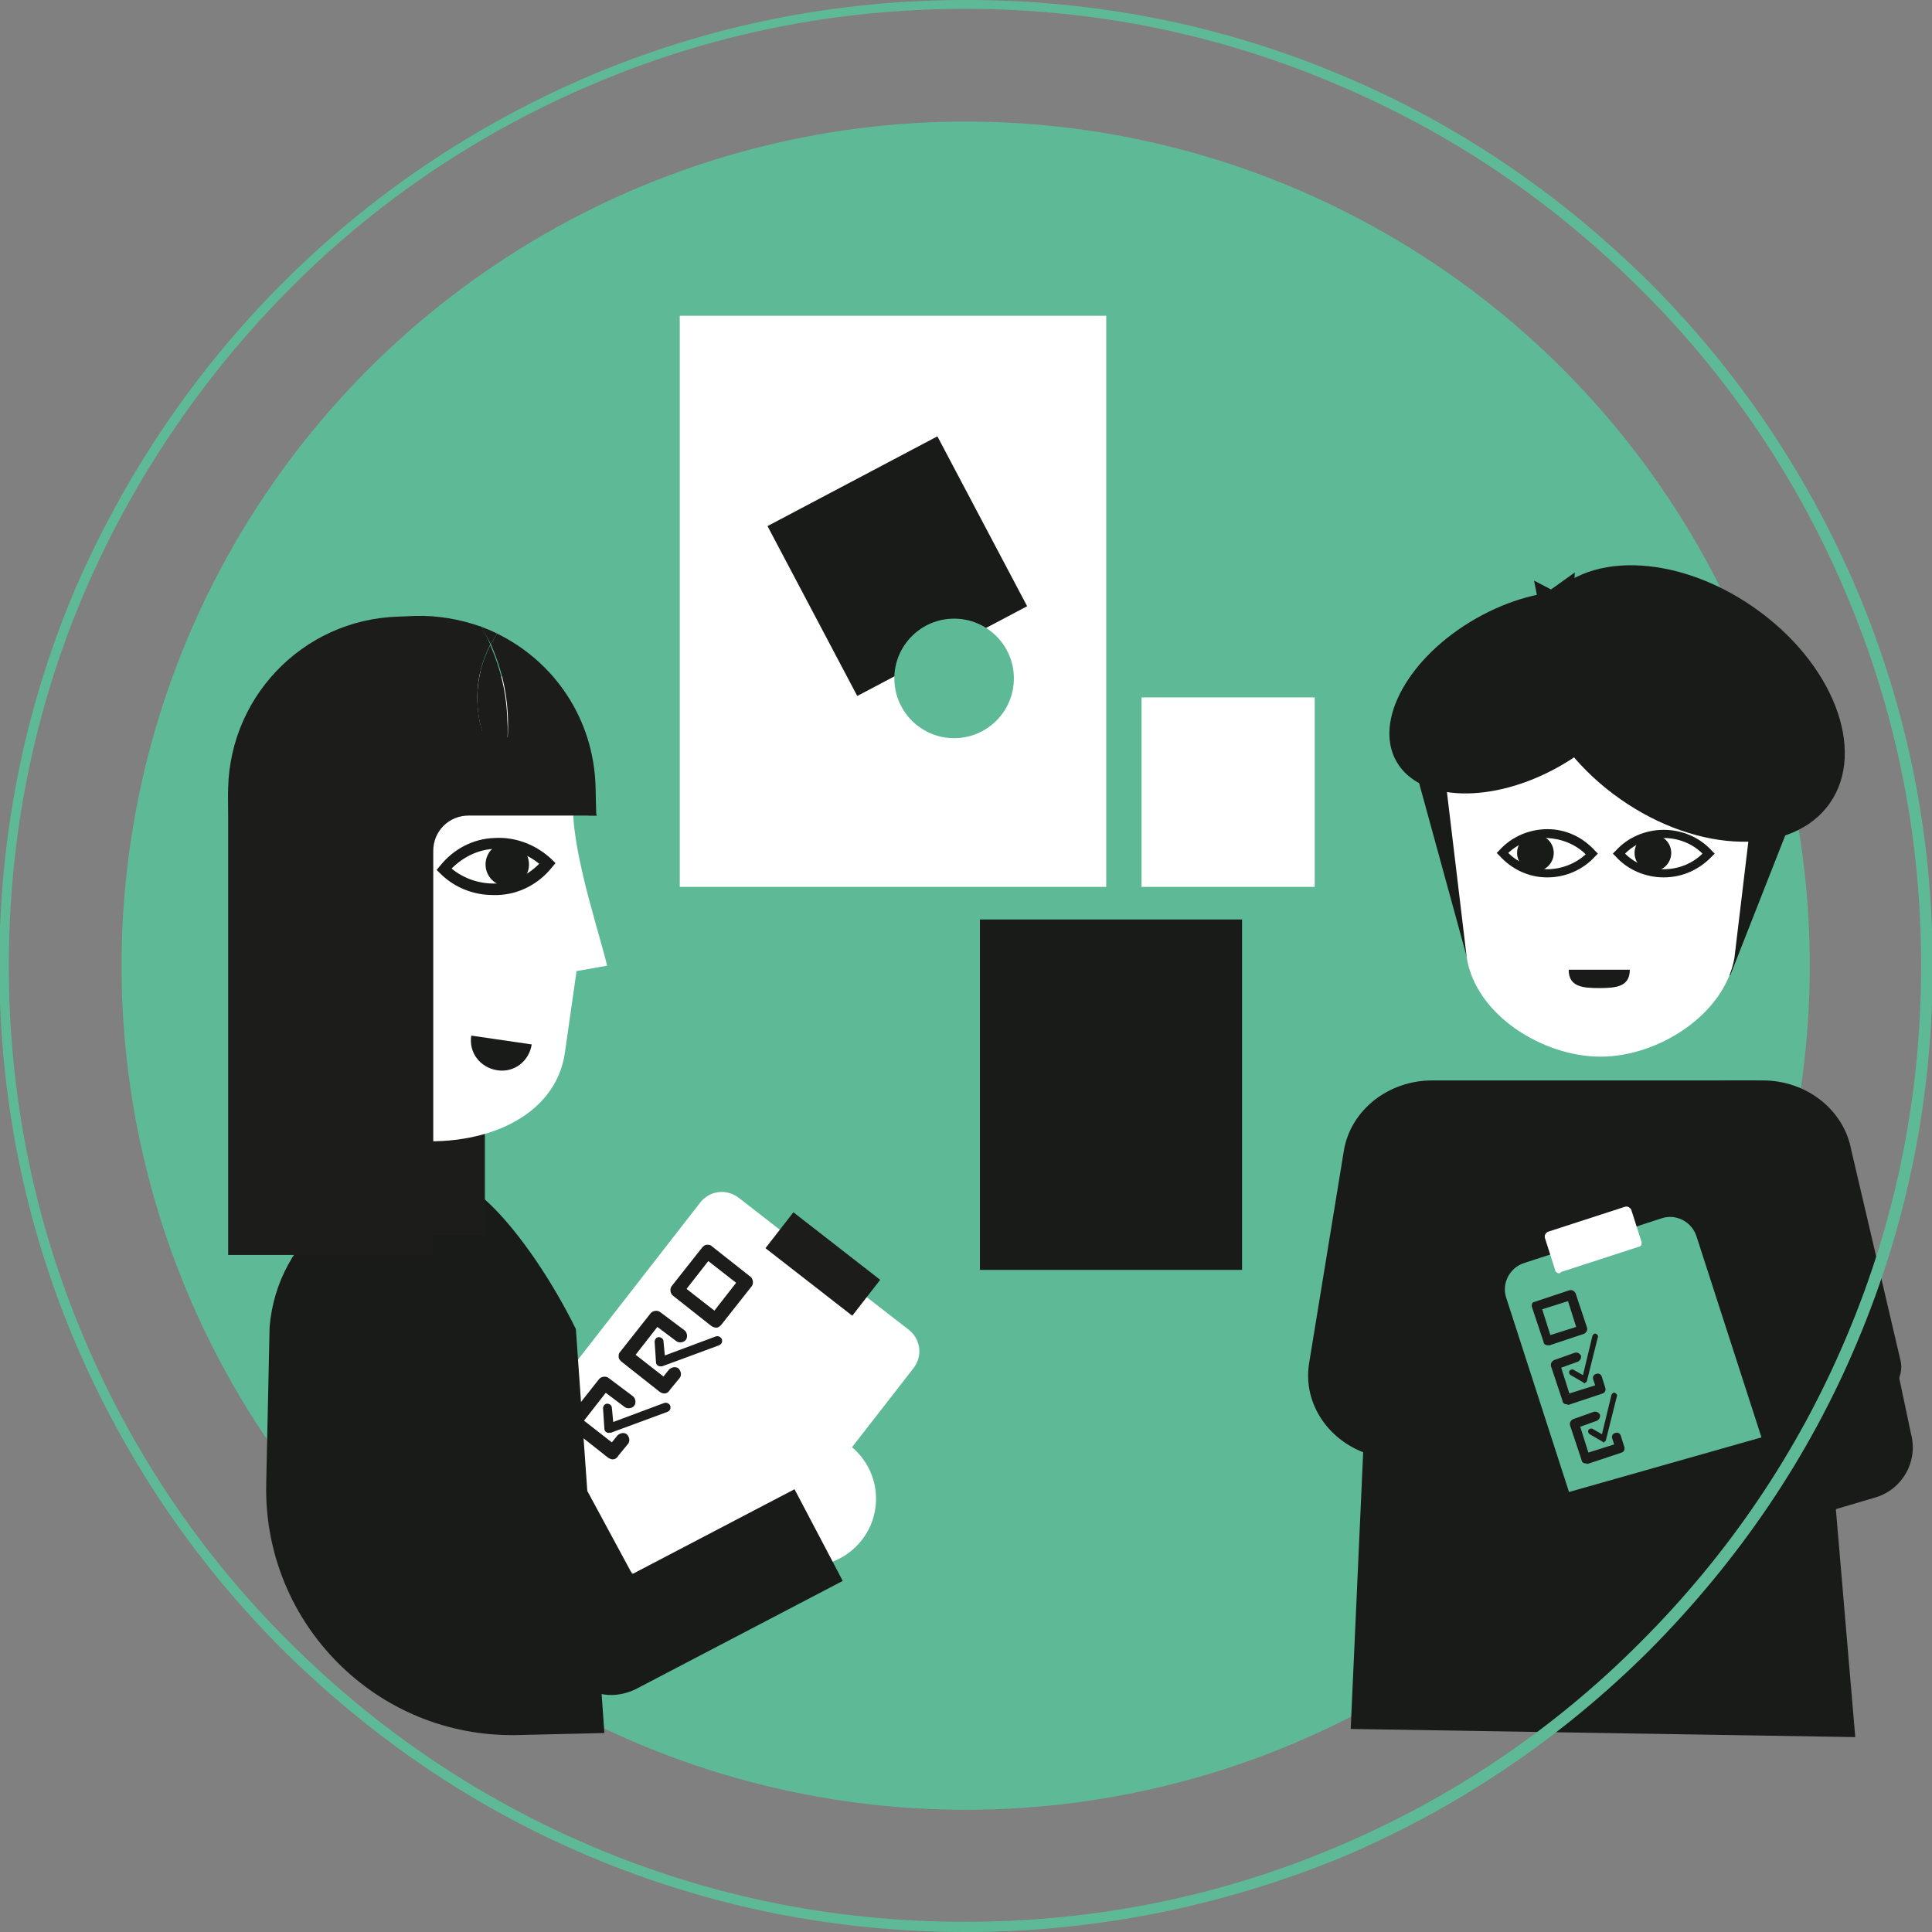
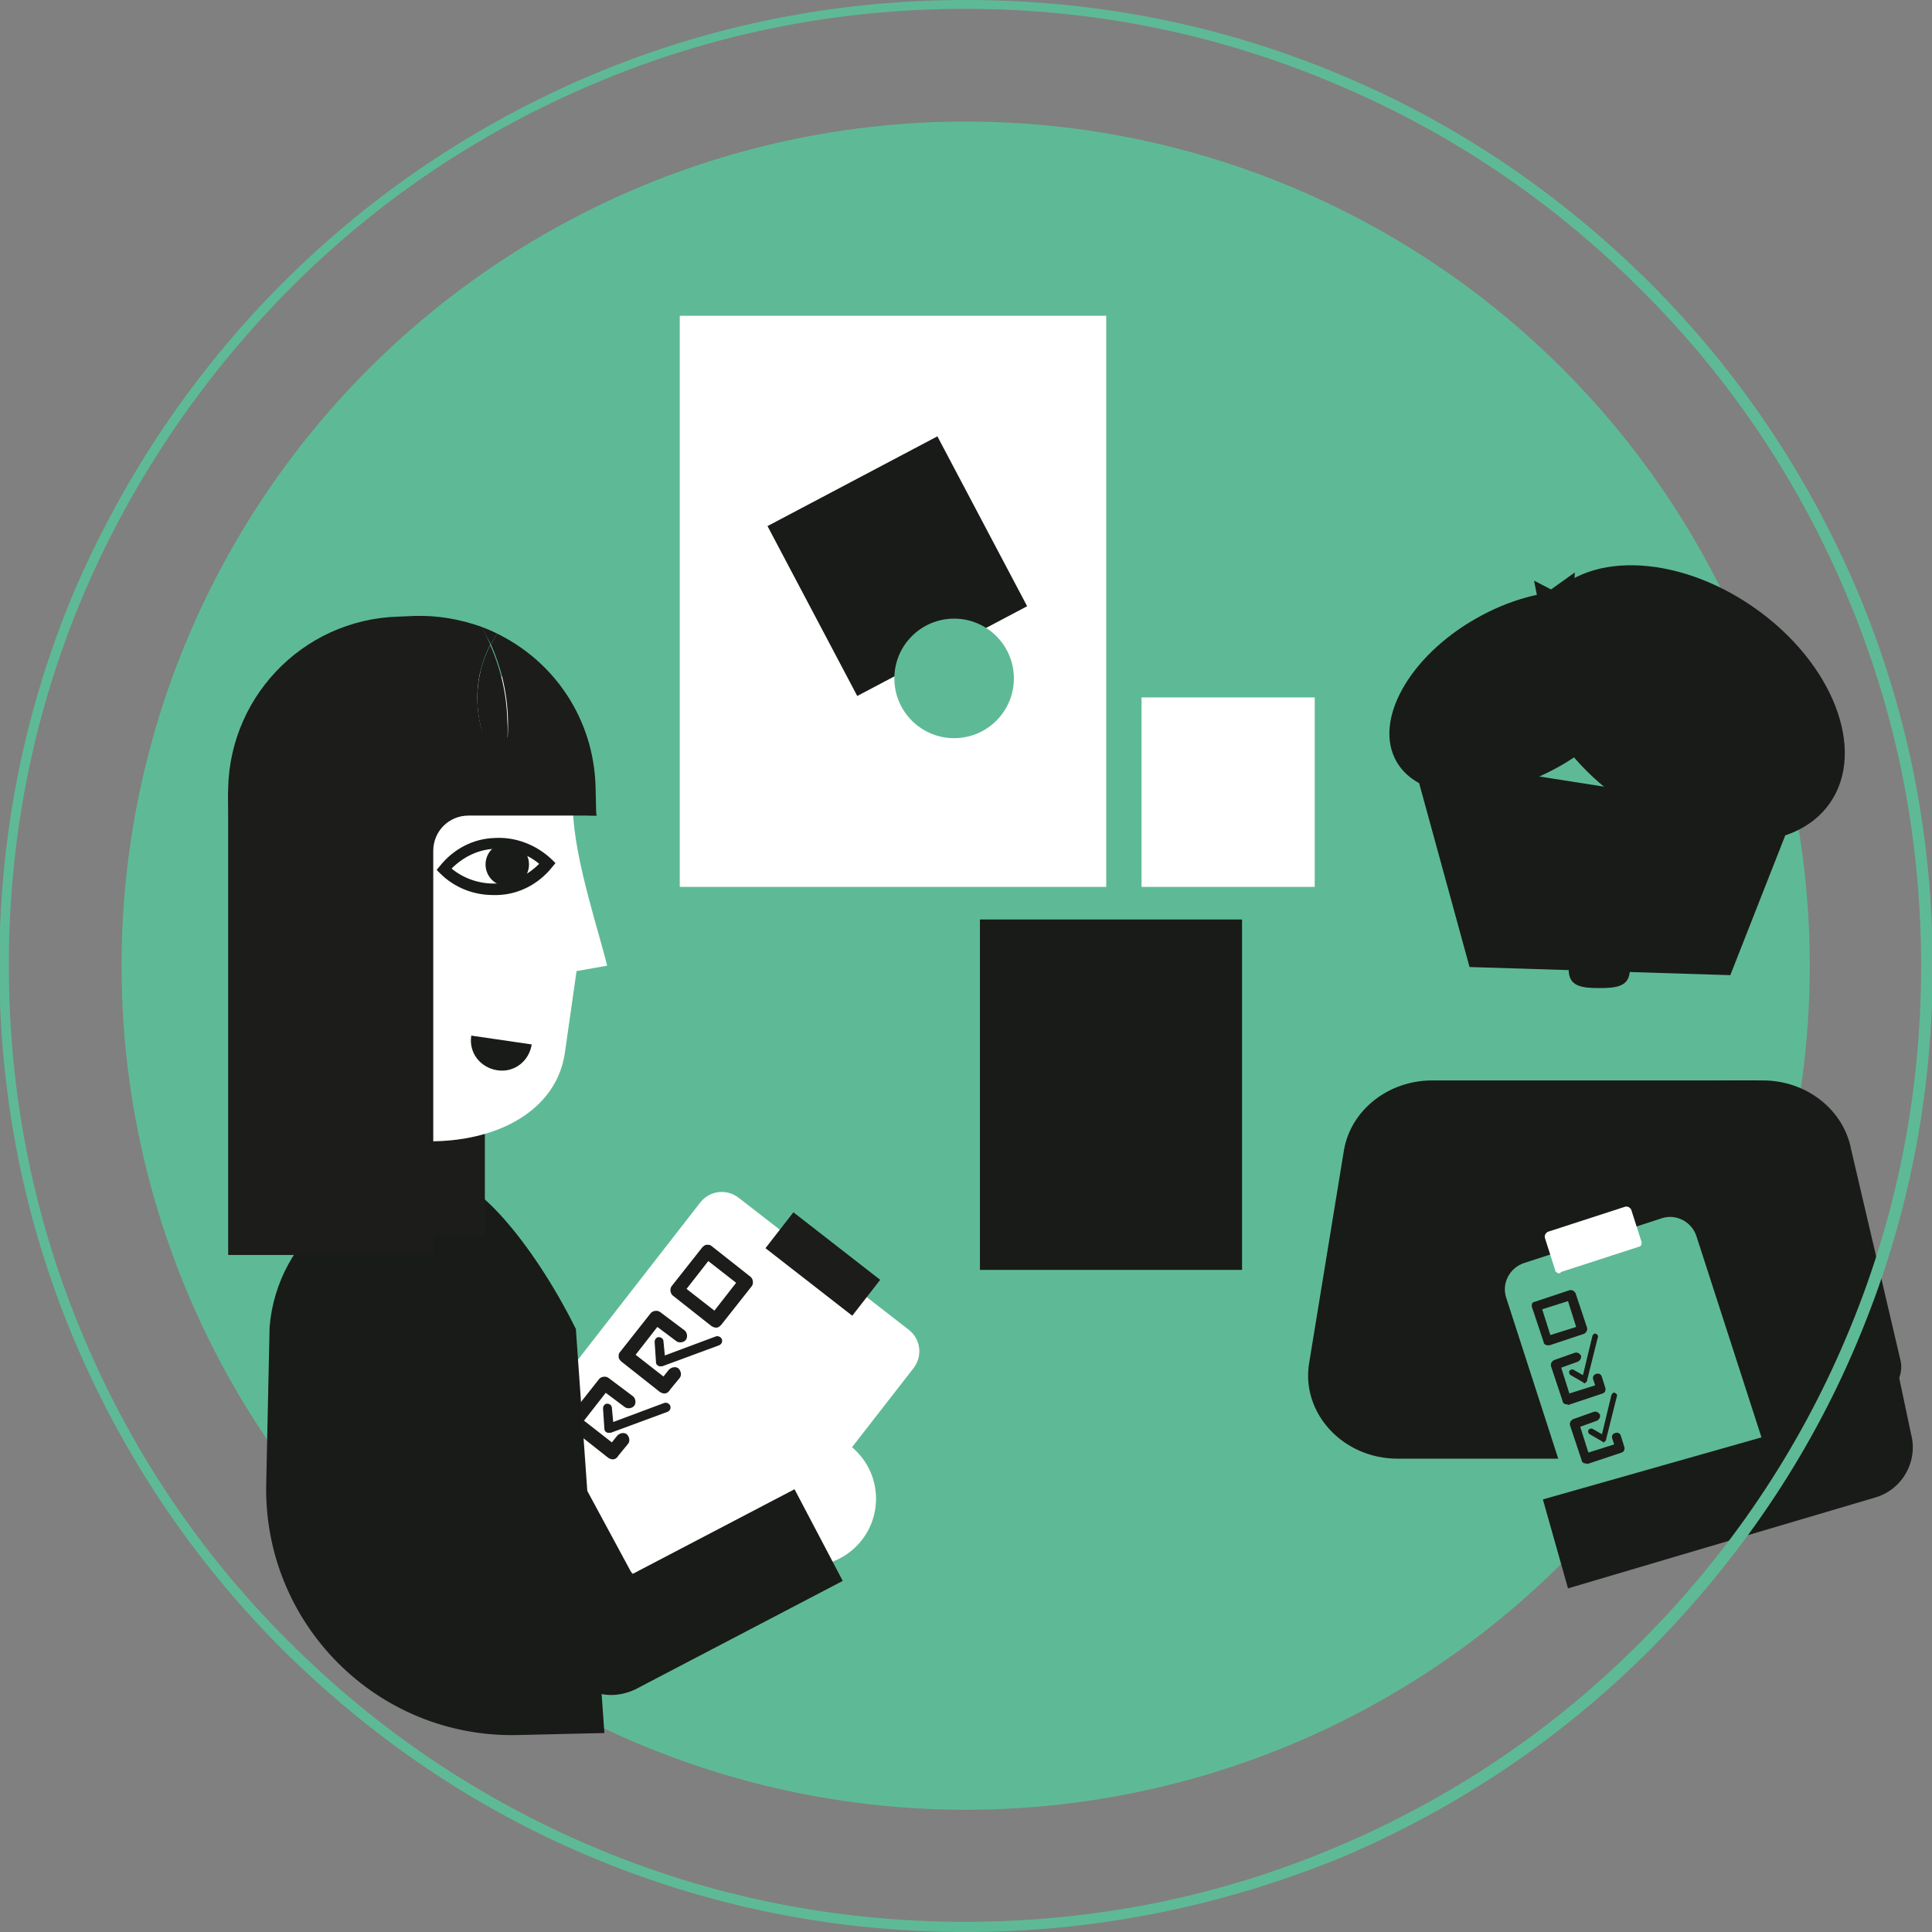
<svg xmlns="http://www.w3.org/2000/svg" version="1.2" baseProfile="tiny" id="Ebene_1" x="0px" y="0px" viewBox="0 0 284.5 284.5" overflow="visible" xml:space="preserve">
  <rect x="0" y="0" width="284.5" height="284.5" fill="#808080" stroke="none" />
  <g>
    <g>
      <circle fill="#5EBA96" cx="142.2" cy="142.2" r="124.3" />
    </g>
    <g>
      <g>
        <path fill="#191B19" d="M253.9,214.8h-48.1c-8.1,0-14.3-6.8-13-14.2l5.1-31.2c1-5.9,6.5-10.3,13-10.3h48.7     c6.4,0,11.9,4.3,13,10.2l7.3,31.2C281.3,208,262,214.8,253.9,214.8z" />
      </g>
    </g>
    <g>
      <g>
-         <polygon fill="#191B19" points="273.2,255.8 198.9,254.6 202.8,168 265.7,167.7    " />
-       </g>
+         </g>
    </g>
    <g>
      <g>
        <g>
          <path fill="#5EBA96" d="M256.8,216.8l-20.3,6.6c-2.1,0.7-4.4-0.5-5.1-2.6l-9.6-29.7c-0.7-2.1,0.5-4.4,2.6-5.1l20.3-6.6      c2.1-0.7,4.4,0.5,5.1,2.6l9.6,29.7C260.1,213.8,258.9,216.1,256.8,216.8z" />
        </g>
      </g>
      <g>
        <g>
          <path fill="#FFFFFF" d="M229.6,187.5c-0.1,0-0.2,0-0.3-0.1c-0.2-0.1-0.3-0.2-0.3-0.4l-1.5-4.7c-0.1-0.4,0.1-0.7,0.4-0.9      l11.4-3.7c0.4-0.1,0.7,0.1,0.9,0.4l1.5,4.7c0.1,0.2,0,0.4,0,0.5s-0.2,0.3-0.4,0.3l-11.4,3.7      C229.7,187.5,229.7,187.5,229.6,187.5z" />
        </g>
      </g>
      <g>
        <g>
          <g>
            <path fill="#1C1C1B" d="M227.9,198.1c-0.3,0-0.6-0.2-0.6-0.5l-1.7-5.1c-0.1-0.2,0-0.4,0-0.5s0.2-0.3,0.4-0.3l5.1-1.7       c0.4-0.1,0.7,0.1,0.9,0.4l1.7,5.1c0.1,0.4-0.1,0.7-0.4,0.9l-5.1,1.7C228.1,198.1,228,198.1,227.9,198.1z M227.1,192.8l1.2,3.8       l3.8-1.2l-1.2-3.8L227.1,192.8z" />
          </g>
        </g>
        <g>
          <g>
            <path fill="#1C1C1B" d="M233.5,215.5c-0.3,0-0.6-0.2-0.6-0.5l-1.7-5.1c-0.1-0.4,0.1-0.7,0.4-0.9l3.1-1.1       c0.4-0.1,0.7,0.1,0.9,0.4c0.1,0.4-0.1,0.7-0.4,0.9l-2.5,0.9l1.2,3.8l3.8-1.2l-0.3-0.9c-0.1-0.4,0.1-0.7,0.5-0.8       c0.4-0.1,0.7,0.1,0.8,0.5l0.5,1.6c0.1,0.4-0.1,0.7-0.4,0.8l-5.1,1.7C233.7,215.5,233.6,215.5,233.5,215.5z" />
          </g>
        </g>
        <g>
          <g>
            <path fill="#1C1C1B" d="M236.2,212.4c-0.1,0-0.2,0-0.2-0.1l-1.9-1.1c-0.2-0.1-0.3-0.4-0.2-0.6c0.1-0.2,0.4-0.3,0.6-0.2l1.4,0.8       l1.4-5.8c0.1-0.2,0.3-0.4,0.5-0.3c0.2,0.1,0.4,0.3,0.3,0.5l-1.6,6.4c0,0.1-0.1,0.3-0.3,0.3       C236.3,212.4,236.2,212.4,236.2,212.4z" />
          </g>
        </g>
        <g>
          <g>
            <path fill="#1C1C1B" d="M230.7,206.8c-0.3,0-0.6-0.2-0.6-0.5l-1.7-5.1c-0.1-0.4,0.1-0.7,0.4-0.9l3.1-1.1       c0.4-0.1,0.7,0.1,0.9,0.4c0.1,0.4-0.1,0.7-0.4,0.9l-2.5,0.9l1.2,3.8l3.8-1.2l-0.3-0.9c-0.1-0.4,0.1-0.7,0.5-0.8       c0.4-0.1,0.7,0.1,0.8,0.5l0.5,1.6c0.1,0.4-0.1,0.7-0.4,0.8l-5.1,1.7C230.9,206.8,230.8,206.8,230.7,206.8z" />
          </g>
        </g>
        <g>
          <g>
            <path fill="#1C1C1B" d="M233.4,203.7c-0.1,0-0.2,0-0.2-0.1l-1.9-1.1c-0.2-0.1-0.3-0.4-0.2-0.6c0.1-0.2,0.4-0.3,0.6-0.2l1.4,0.8       l1.4-5.8c0.1-0.2,0.3-0.4,0.5-0.3c0.2,0.1,0.4,0.3,0.3,0.5l-1.6,6.4c0,0.1-0.1,0.3-0.3,0.3       C233.5,203.7,233.4,203.7,233.4,203.7z" />
          </g>
        </g>
      </g>
    </g>
    <g>
      <g>
        <path fill="#191B19" d="M273.4,173.2l8,37.9c1.1,4-1.2,8.2-5.2,9.4l-45.3,13.4l-3.7-13.1l38.4-10.9l-6.9-50.8h-5.8     C261.2,159.2,271.1,165,273.4,173.2z" />
      </g>
    </g>
    <g>
      <circle fill="#FFFFFF" cx="119.1" cy="220.7" r="9.9" />
    </g>
    <g>
      <path fill="#1C1C1B" d="M33.9,120.6c0,0-1.3,36.8,11.2,37.7s0-39.6,0-39.6L33.9,120.6z" />
    </g>
    <g>
      <g>
        <path fill="#FFFFFF" d="M101.1,237.8l-25-19.4c-1.8-1.4-2.1-3.9-0.7-5.7l27.7-35.6c1.4-1.8,3.9-2.1,5.7-0.7l25,19.4     c1.8,1.4,2.1,3.9,0.7,5.7l-27.7,35.6C105.4,238.9,102.8,239.2,101.1,237.8z" />
      </g>
      <g>
        <rect x="117.9" y="178" transform="matrix(0.614 -0.789 0.789 0.614 -100.113 167.534)" fill="#1C1C1B" width="6.7" height="16.2" />
      </g>
      <g>
        <g>
          <path fill="#1C1C1B" d="M105.4,195.5c-0.2,0-0.4-0.1-0.6-0.2l-5.7-4.5c-0.4-0.3-0.5-1-0.2-1.4l4.5-5.7c0.2-0.2,0.4-0.4,0.7-0.4      c0.3,0,0.5,0,0.7,0.2l5.7,4.5c0.4,0.3,0.5,1,0.2,1.4l-4.5,5.7c-0.2,0.2-0.4,0.4-0.7,0.4C105.5,195.5,105.4,195.5,105.4,195.5z       M101.1,189.8l4.1,3.2l3.2-4.1l-4.1-3.2L101.1,189.8z" />
        </g>
        <g>
          <path fill="#1C1C1B" d="M90.2,214.9c-0.2,0-0.4-0.1-0.6-0.2l-5.7-4.5c-0.4-0.3-0.5-1-0.2-1.4l4.5-5.7c0.3-0.4,1-0.5,1.4-0.2      l3.6,2.7c0.4,0.3,0.5,1,0.2,1.4c-0.3,0.4-1,0.5-1.4,0.2l-2.8-2.1l-3.2,4.1l4.1,3.2l0.8-1c0.4-0.4,1-0.5,1.4-0.2      c0.4,0.4,0.5,1,0.2,1.4l-1.4,1.7C90.8,214.8,90.5,214.9,90.2,214.9z" />
        </g>
        <g>
          <path fill="#1C1C1B" d="M89.7,211c-0.1,0-0.3,0-0.4-0.1c-0.2-0.1-0.3-0.3-0.3-0.5l-0.2-3c0-0.4,0.3-0.7,0.6-0.7      c0.4,0,0.7,0.3,0.7,0.6l0.2,2.1l7.5-2.8c0.3-0.1,0.7,0,0.9,0.4c0.1,0.4,0,0.7-0.4,0.9l-8.4,3.1C89.8,210.9,89.8,211,89.7,211z" />
        </g>
        <g>
          <path fill="#1C1C1B" d="M97.8,205.2c-0.2,0-0.4-0.1-0.6-0.2l-5.7-4.5c-0.2-0.2-0.4-0.4-0.4-0.7c0-0.3,0-0.5,0.2-0.7l4.5-5.7      c0.3-0.4,1-0.5,1.4-0.2l3.6,2.7c0.4,0.3,0.5,1,0.2,1.4c-0.3,0.4-1,0.5-1.4,0.2l-2.8-2.1l-3.2,4.1l4.1,3.2l0.8-1      c0.4-0.4,1-0.5,1.4-0.2c0.4,0.4,0.5,1,0.2,1.4l-1.4,1.7C98.4,205.1,98.1,205.2,97.8,205.2z" />
        </g>
        <g>
          <path fill="#1C1C1B" d="M97.3,201.2c-0.1,0-0.3,0-0.4-0.1c-0.2-0.1-0.3-0.3-0.3-0.5l-0.2-3c0-0.4,0.3-0.7,0.6-0.7      c0.4,0,0.7,0.3,0.7,0.6l0.2,2.1l7.5-2.8c0.3-0.1,0.7,0,0.9,0.4c0.1,0.4,0,0.7-0.4,0.9l-8.4,3.1      C97.4,201.2,97.3,201.2,97.3,201.2z" />
        </g>
      </g>
    </g>
    <g>
      <path fill="#191B19" d="M89,255.2l-12.9,0.3c-20.6,0.4-37.3-16.4-36.9-36.9l0.5-23.2c1.1-13.3,13.2-23,26.4-21.1h0    c3.2-1.6,12.2,8.3,18.7,21.4L89,255.2z" />
    </g>
    <g>
      <path fill="#191B19" d="M90,249.6c-2.7,0-5.3-1.5-6.7-4l-29.2-54l13.4-7.2l25.6,47.4l23.9-12.5l7.1,13.5l-30.6,16    C92.4,249.3,91.2,249.6,90,249.6z" />
    </g>
    <g>
      <path fill="#5FB1D8" d="M84.4,216" />
    </g>
    <g>
      <path fill="#60BB96" stroke="#5EBA96" stroke-miterlimit="10" d="M142.2,284c-19.1,0-37.7-3.7-55.2-11.1    c-16.9-7.1-32-17.4-45.1-30.4c-13-13-23.2-28.2-30.4-45.1c-7.4-17.5-11.1-36-11.1-55.2s3.7-37.7,11.1-55.2C18.8,70.2,29,55,42,42    c13-13,28.2-23.2,45.1-30.4c17.5-7.4,36-11.1,55.2-11.1s37.7,3.7,55.2,11.1c16.9,7.1,32,17.4,45.1,30.4c13,13,23.2,28.2,30.4,45.1    c7.4,17.5,11.1,36,11.1,55.2s-3.7,37.7-11.1,55.2c-7.1,16.9-17.4,32-30.4,45.1c-13,13-28.2,23.2-45.1,30.4    C179.9,280.2,161.4,284,142.2,284z M142.2,0.8c-19.1,0-37.6,3.7-55,11.1c-16.8,7.1-32,17.3-44.9,30.3S19.1,70.4,11.9,87.2    c-7.4,17.4-11.1,35.9-11.1,55s3.7,37.6,11.1,55c7.1,16.8,17.3,32,30.3,44.9c13,13,28.1,23.2,44.9,30.3c17.4,7.4,35.9,11.1,55,11.1    s37.6-3.7,55-11.1c16.8-7.1,32-17.3,44.9-30.3c13-13,23.2-28.1,30.3-44.9c7.4-17.4,11.1-35.9,11.1-55s-3.7-37.6-11.1-55    c-7.1-16.8-17.3-32-30.3-44.9c-13-13-28.1-23.2-44.9-30.3C179.8,4.6,161.3,0.8,142.2,0.8z" />
    </g>
    <g>
      <g>
        <circle fill="#191B19" cx="54.1" cy="128.4" r="3.2" />
      </g>
      <g>
        <path fill="#191B19" d="M51.9,132.9c-2.9,0-5.7-1.1-7.8-3.2l-0.5-0.5l0.5-0.6c2-2.5,4.9-4,8-4.1c3.1-0.2,6.2,1,8.5,3.2l0.5,0.5     l-0.5,0.6c-2,2.5-4.9,4-8,4.1C52.3,132.9,52.1,132.9,51.9,132.9z M45.9,129c1.8,1.5,4.2,2.3,6.6,2.2c2.4-0.1,4.6-1.2,6.3-2.9     c-1.8-1.5-4.2-2.3-6.6-2.2C49.7,126.2,47.5,127.3,45.9,129z" />
      </g>
    </g>
    <g>
      <rect x="58.6" y="164.6" fill="#1C1C1B" width="12.8" height="17.3" />
    </g>
    <g>
      <path fill="#FFFFFF" d="M89.4,142.2l-0.3-1.2c-1.7-6.4-5.5-18-4.6-24.5l0,0c-0.7-13.4-3.9-16.2-16.4-18l-4.4-0.6    c-13.6-2-23.9,7.9-24,19.9l0.6,26.8c0.5,16.4,12.1,22.2,18,23.1l0,0c12.5,1.8,23.6-3.1,24.9-12.8l1.7-11.9L89.4,142.2z" />
    </g>
    <g>
      <circle fill="#191B19" cx="74.7" cy="127.3" r="3.2" />
    </g>
    <g>
      <path fill="#191B19" d="M72.6,131.8c-2.9,0-5.7-1.1-7.8-3.2l-0.5-0.5l0.5-0.6c2-2.5,4.9-4,8-4.1c3.1-0.2,6.2,1,8.5,3.2l0.5,0.5    l-0.5,0.6c-2,2.5-4.9,4-8,4.1l0,0C73,131.8,72.8,131.8,72.6,131.8z M66.5,127.9c1.8,1.5,4.2,2.3,6.6,2.2l0,0    c2.4-0.1,4.6-1.2,6.3-2.9c-1.8-1.5-4.2-2.3-6.6-2.2C70.4,125.1,68.2,126.2,66.5,127.9z" />
    </g>
    <g>
      <path fill="#191B19" d="M78.3,153.8c-0.4,2.5-2.6,4.2-5.1,3.8s-4.2-2.6-3.8-5.1" />
    </g>
    <g>
      <g>
        <g>
          <path fill="#1C1C1B" d="M70.9,92.3c0.8,0.3,1.5,0.6,2.3,1c-0.3,0.5-0.7,1.1-0.9,1.6C71.8,94,71.4,93.2,70.9,92.3z" />
        </g>
        <g>
          <path fill="#1C1C1B" d="M58.7,90.8l2.4-0.1c3.4-0.1,6.7,0.5,9.8,1.6c0.5,0.8,0.9,1.7,1.3,2.6c-1.3,2.5-2,5.4-1.9,8.4      c0.1,3.8,1.5,7.3,3.7,10.1c-14.5,5.3-21.1,15.6-27.3,14.4c-5.2-1-9-0.8-12.9-2.6l-0.2-7.8C33.2,103.1,44.4,91.2,58.7,90.8z" />
        </g>
        <g>
          <path fill="#1C1C1B" d="M74,113.5c0.6-2.4,0.9-5,0.8-7.6c-0.1-3.9-1-7.6-2.5-11c0.3-0.6,0.6-1.1,0.9-1.6      c8.4,4.1,14.2,12.5,14.5,22.5l0.1,4.3C82.3,120.2,77.2,117.6,74,113.5z" />
        </g>
        <g>
-           <path fill="#1C1C1B" d="M74,113.5c-2.2-2.8-3.6-6.3-3.7-10.1c-0.1-3,0.6-5.9,1.9-8.4c1.5,3.4,2.4,7.1,2.5,11      C74.9,108.5,74.6,111.1,74,113.5z" />
+           <path fill="#1C1C1B" d="M74,113.5c-2.2-2.8-3.6-6.3-3.7-10.1c-0.1-3,0.6-5.9,1.9-8.4c1.5,3.4,2.4,7.1,2.5,11      C74.9,108.5,74.6,111.1,74,113.5" />
        </g>
      </g>
    </g>
    <g>
      <path fill="#1C1C1B" d="M87.9,120.1H69c-2.9,0-5.2,2.3-5.2,5.2v59.5H33.6v-68.2l23.9-12.1l25.4,6L87.9,120.1z" />
    </g>
    <g>
      <g>
        <polyline fill="#191B19" points="264,120.2 254.8,143.6 216.4,142.4 207.9,111.4    " />
      </g>
      <g>
        <g>
          <g>
-             <path fill="#FFFFFF" d="M235.7,155.6L235.7,155.6c-8.5,0-18.3-6.1-19.7-14.5l-3.4-28.4c0-12.8,10.3-23.1,23.1-23.1h0       c12.8,0,23.1,10.3,23.1,23.1l-3.4,28.4C253.9,149.4,244.2,155.6,235.7,155.6z" />
-           </g>
+             </g>
        </g>
      </g>
      <g>
        <g>
          <path fill="#191B19" d="M240,142.8c0,2.5-2,2.7-4.5,2.7s-4.5-0.2-4.5-2.7" />
        </g>
      </g>
      <g>
        <g>
          <g>
            <circle fill="#191B19" cx="226.1" cy="125.6" r="2.7" />
          </g>
        </g>
        <g>
          <g>
-             <circle fill="#191B19" cx="243.4" cy="125.6" r="2.7" />
-           </g>
+             </g>
        </g>
        <g>
          <g>
            <path fill="#191B19" d="M227.9,129.2c0,0-0.1,0-0.1,0c-2.7,0-5.2-1.2-7-3.2l-0.4-0.4l0.4-0.4c1.8-2,4.4-3.1,7.1-3.1       c2.7,0,5.2,1.2,7,3.2l0.4,0.4l-0.4,0.4C233.1,128.1,230.5,129.2,227.9,129.2z M222.1,125.6c1.5,1.5,3.6,2.3,5.7,2.4l0,0       c2.1,0,4.2-0.8,5.7-2.2c-1.5-1.5-3.6-2.3-5.7-2.4c0,0-0.1,0-0.1,0C225.6,123.4,223.6,124.2,222.1,125.6z" />
          </g>
        </g>
        <g>
          <g>
            <path fill="#191B19" d="M245,129.2c-2.7,0-5.3-1.1-7.1-3.1l-0.4-0.4l0.4-0.4c1.8-2,4.4-3.1,7.1-3.1c0,0,0,0,0,0       c2.7,0,5.3,1.1,7.1,3.1l0.4,0.4l-0.4,0.4C250.2,128.1,247.7,129.2,245,129.2L245,129.2C245,129.2,245,129.2,245,129.2z        M239.3,125.7c1.5,1.5,3.6,2.3,5.7,2.3c0,0,0,0,0,0l0,0c2.1,0,4.2-0.8,5.7-2.3c-1.5-1.5-3.6-2.3-5.7-2.3c0,0,0,0,0,0       C242.8,123.4,240.8,124.2,239.3,125.7z" />
          </g>
        </g>
      </g>
      <g>
        <g>
          <ellipse transform="matrix(0.574 -0.819 0.819 0.574 20.993 247.648)" fill="#191B19" cx="248.5" cy="103.6" rx="17.2" ry="25.6" />
        </g>
      </g>
      <g>
        <g>
          <ellipse transform="matrix(0.869 -0.495 0.495 0.869 -21.171 123.935)" fill="#191B19" cx="223.5" cy="102" rx="20.6" ry="12.5" />
        </g>
      </g>
      <g>
        <polygon fill="#191B19" points="227.2,92.1 225.9,85.5 228.4,86.8 231.9,84.3 231.6,90.9    " />
      </g>
    </g>
    <g>
      <g>
        <rect x="100.1" y="46.5" fill="#FFFFFF" width="62.8" height="84.1" />
      </g>
      <g>
        <rect x="118" y="69.3" transform="matrix(0.884 -0.467 0.467 0.884 -23.655 71.315)" fill="#191B19" width="28.3" height="28.3" />
      </g>
      <g>
        <circle fill="#5EBA96" cx="140.5" cy="99.9" r="8.8" />
      </g>
      <g>
        <rect x="144.3" y="135.4" fill="#191B19" width="38.6" height="51.6" />
      </g>
      <g>
        <rect x="168.1" y="102.7" fill="#FFFFFF" width="25.5" height="27.9" />
      </g>
    </g>
  </g>
</svg>